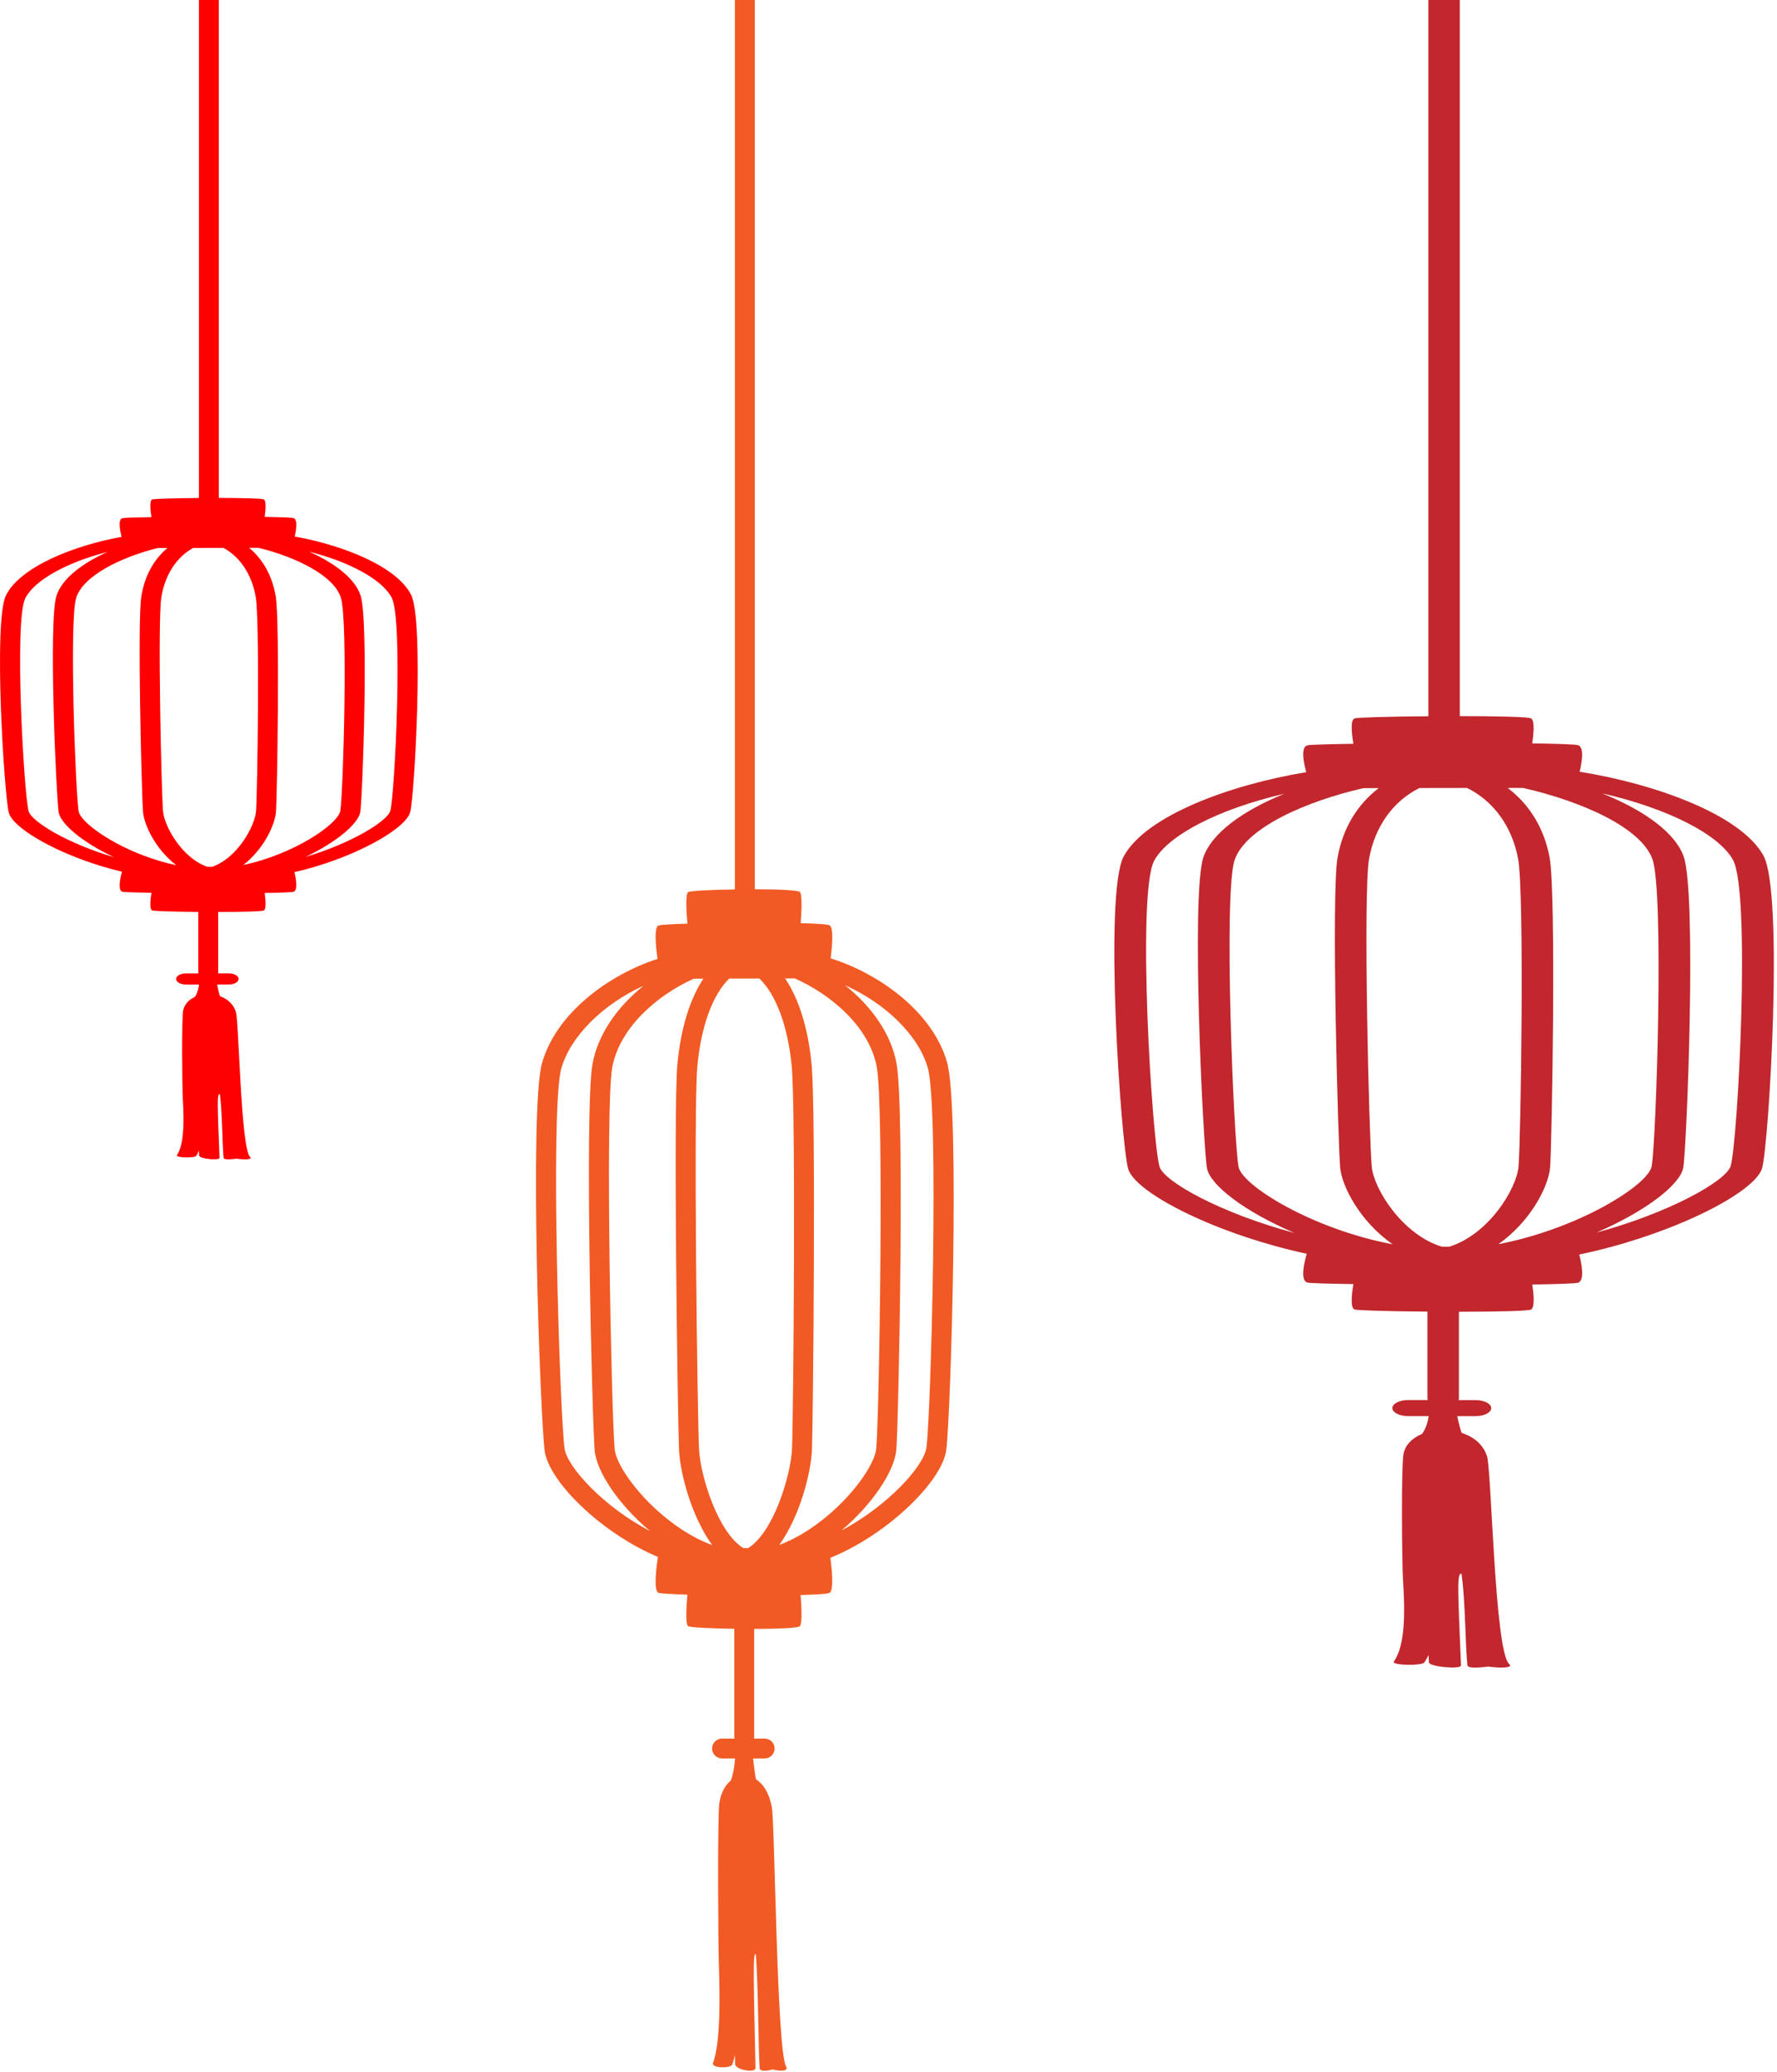
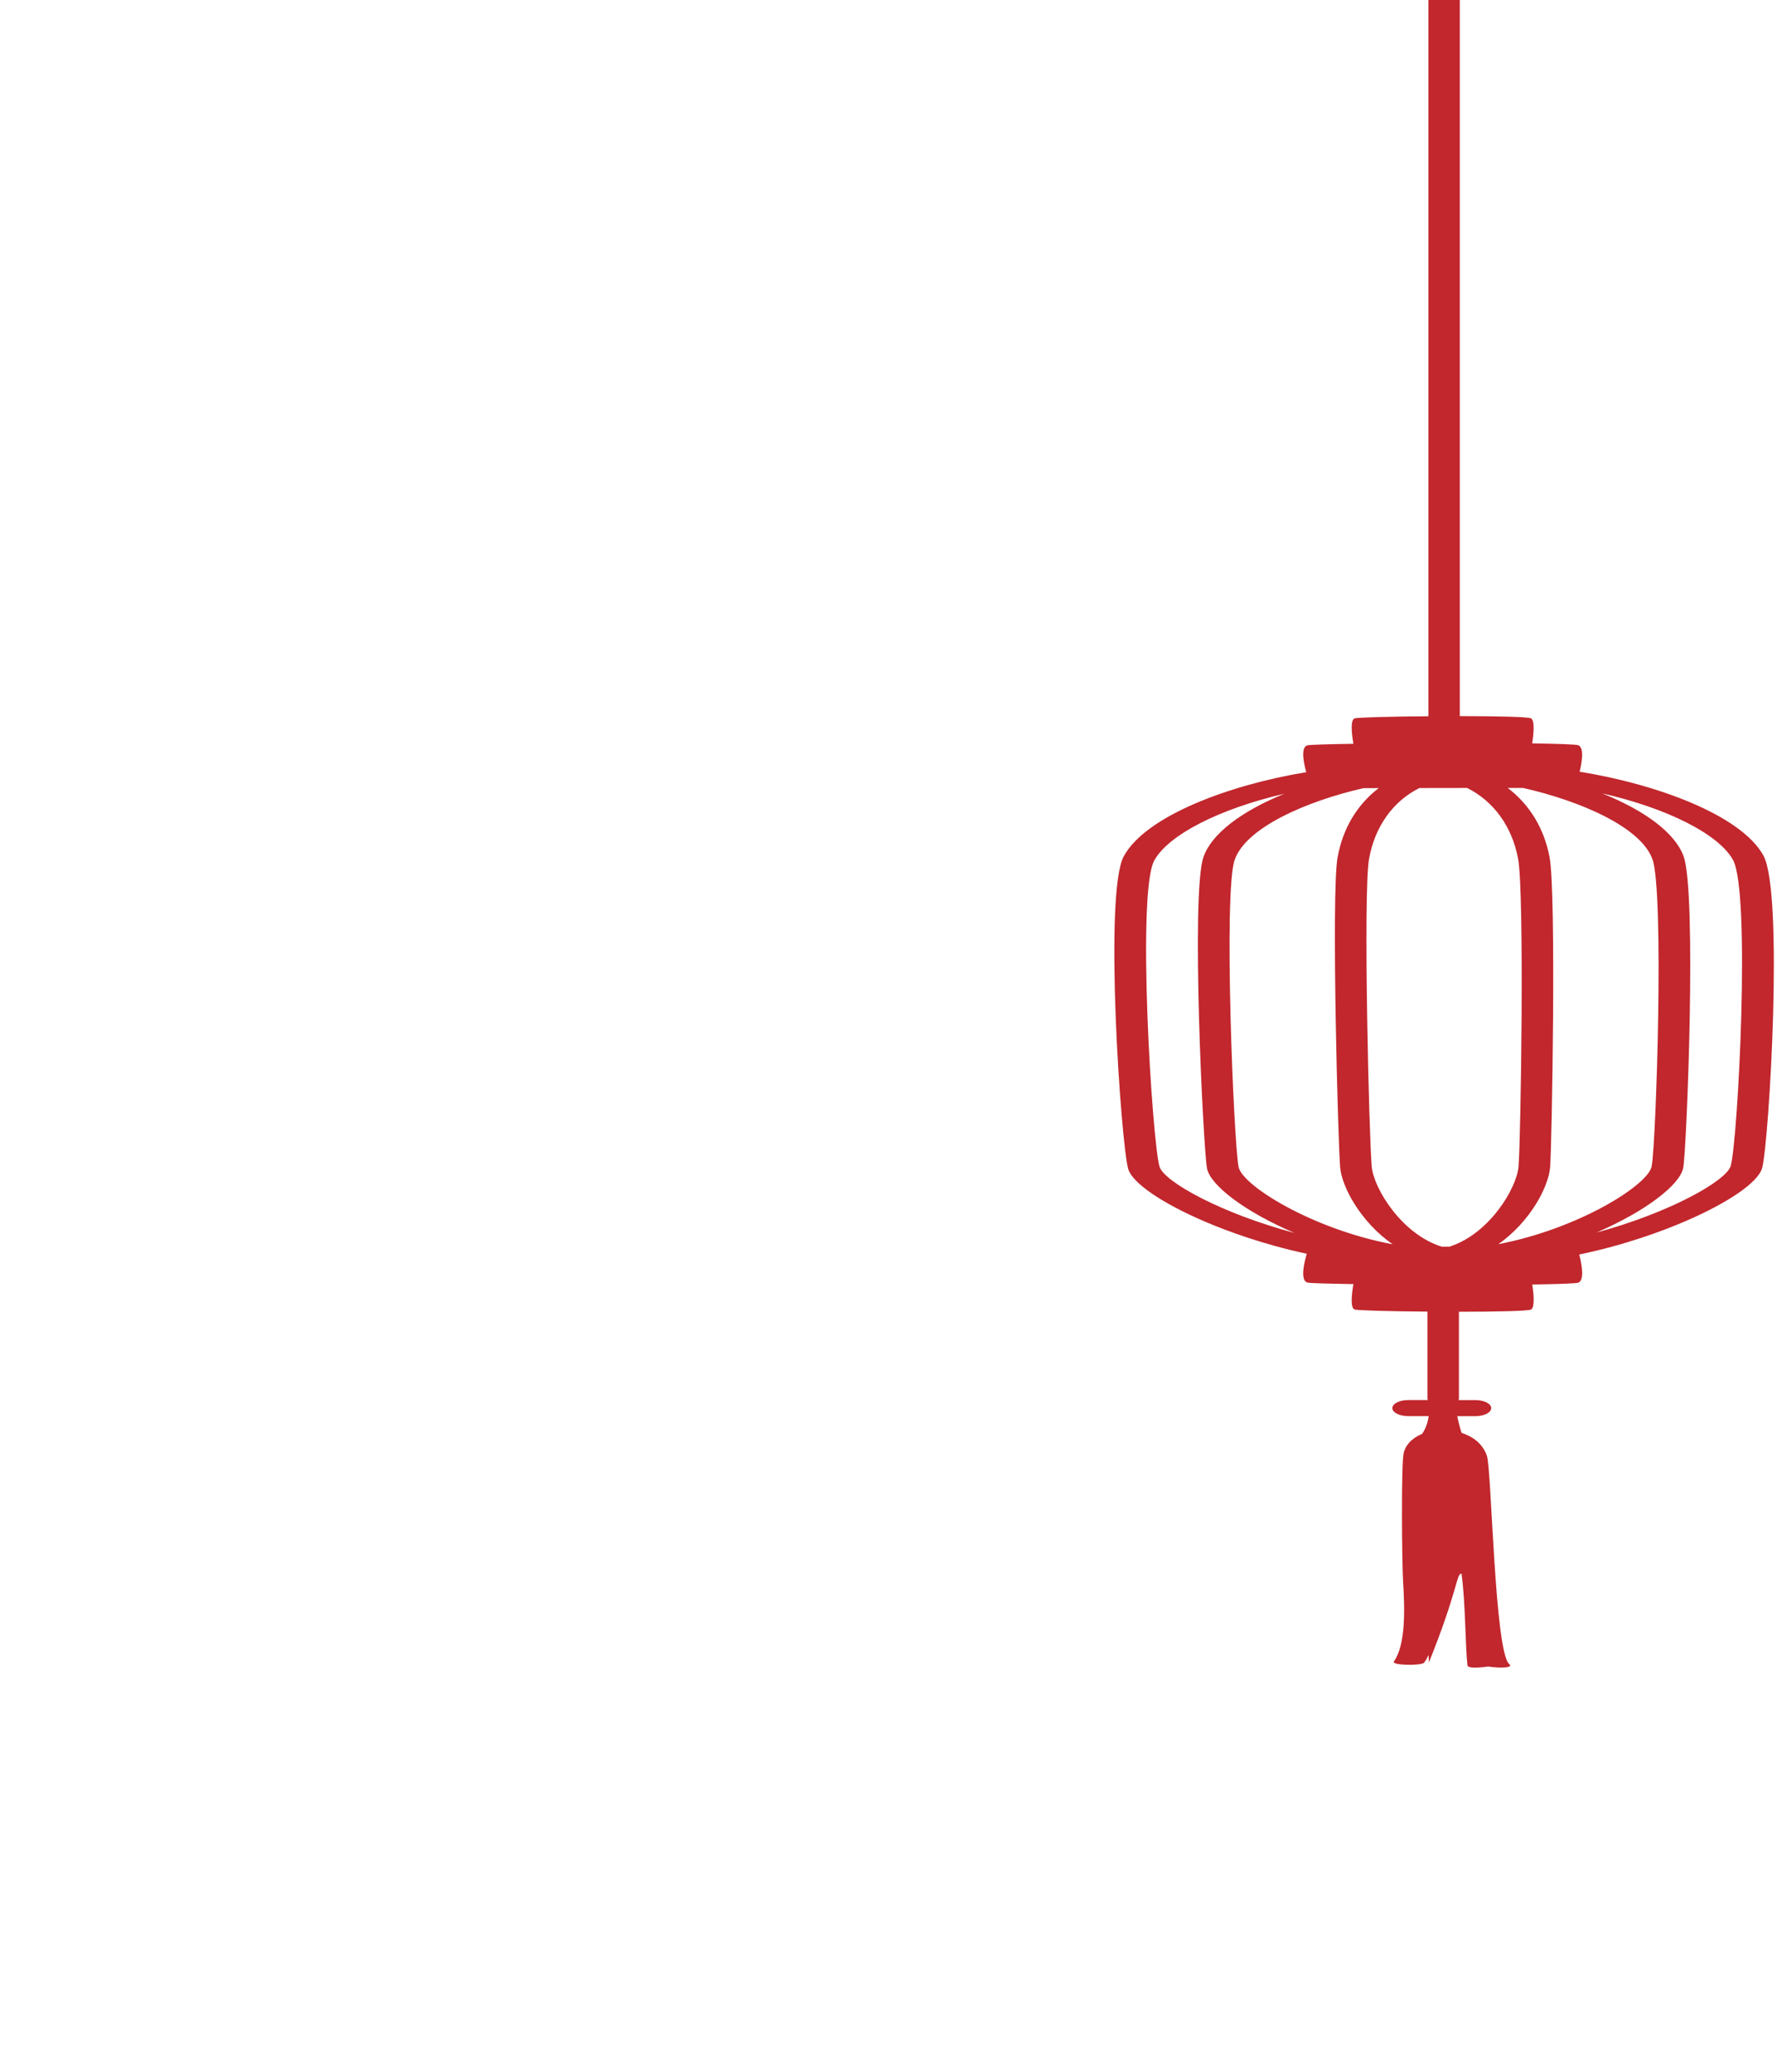
<svg xmlns="http://www.w3.org/2000/svg" width="494px" height="576px" viewBox="0 0 494 576">
  <title>фонарики_Монтажная область 1</title>
  <g id="Flowers" stroke="none" stroke-width="1" fill="none" fill-rule="evenodd">
    <g id="фонарики_Монтажная-область-1" fill-rule="nonzero">
-       <path d="M114.276,165.34 C110.276,157.46 95.326,151.57 82.286,149.23 L81.926,149.17 C82.276,147.63 82.816,144.57 81.706,144.06 C81.326,143.88 78.136,143.77 73.576,143.7 C73.796,142.09 74.076,139.35 73.396,138.86 C72.976,138.56 67.246,138.43 60.826,138.42 L60.826,0 L55.296,0 L55.296,138.44 C48.726,138.49 42.776,138.65 42.286,138.86 C41.496,139.19 41.836,142.12 42.096,143.76 C37.596,143.84 34.446,143.94 34.016,144.05 C32.716,144.4 33.396,147.69 33.796,149.25 L33.516,149.3 C20.496,151.67 5.596,157.6 1.666,165.5 C-1.894,172.64 1.166,220.81 2.436,225.88 C3.126,228.63 8.416,232.6 16.236,236.24 C19.826,237.91 26.106,240.49 33.896,242.33 C33.536,243.64 32.606,247.52 34.016,247.9 C34.446,248.02 37.606,248.12 42.096,248.19 C41.836,249.83 41.496,252.76 42.286,253.09 C42.776,253.29 48.626,253.45 55.136,253.51 L55.136,270.29 C55.136,270.4 55.156,270.5 55.196,270.6 L51.716,270.6 C50.186,270.6 48.956,271.29 48.956,272.15 C48.956,273 50.196,273.7 51.716,273.7 L55.346,273.7 C55.236,274.58 54.956,275.93 54.176,277.14 C53.086,277.64 51.486,278.64 50.956,280.75 C50.466,282.67 50.636,302.32 50.836,305.69 C51.126,310.73 51.346,317.85 49.216,321.11 C48.696,321.91 54.146,321.96 54.556,321.33 C54.856,320.87 55.106,320.38 55.326,319.86 C55.346,320.35 55.366,320.83 55.376,321.29 C55.406,322.13 61.056,322.71 61.026,321.86 C60.486,307.42 60.266,303.86 61.126,304.16 C61.836,309.76 61.776,318.17 62.166,321.86 C62.256,322.68 65.736,322.09 65.796,322.09 C67.976,322.44 70.326,322.36 69.526,321.63 C66.936,319.25 66.416,283.95 65.586,281.35 C64.686,278.53 62.476,277.42 61.166,276.94 C61.066,276.9 60.586,274.94 60.366,273.69 L63.576,273.69 C65.106,273.69 66.336,273 66.336,272.14 C66.336,271.29 65.096,270.59 63.576,270.59 L60.596,270.59 C60.636,270.49 60.656,270.39 60.656,270.28 L60.656,253.52 C67.146,253.51 72.966,253.39 73.386,253.08 C74.066,252.6 73.796,249.85 73.566,248.24 C78.126,248.17 81.316,248.06 81.696,247.88 C82.886,247.33 82.176,243.85 81.846,242.45 C90.046,240.58 96.646,237.84 100.356,236.09 C108.146,232.43 113.396,228.44 114.056,225.69 C115.286,220.65 117.896,172.47 114.276,165.34 Z M7.936,225.45 C6.616,220.19 3.916,172.56 7.016,166.34 C9.516,161.32 18.596,156.3 29.926,153.42 C22.336,156.81 17.126,161.16 15.696,165.62 C13.436,172.7 15.646,221.73 16.306,225.78 C16.846,229.06 22.966,234.21 31.716,238.3 C18.906,234.57 8.676,228.38 7.936,225.45 Z M21.856,225.51 C20.996,220.23 19.186,172.44 21.186,166.18 C23.166,159.99 33.706,154.89 43.856,152.34 L46.536,152.34 C42.726,155.55 40.206,160.15 39.296,165.74 C38.146,172.79 39.406,221.66 39.756,225.7 C40.076,229.44 43.326,236.16 48.996,240.51 C34.746,237.55 22.446,229.09 21.856,225.51 Z M58.966,240.97 L57.666,240.97 C50.616,238.58 45.686,229.73 45.326,225.54 C44.856,220.11 43.786,172.57 44.856,166.01 C45.876,159.77 49.076,154.86 53.716,152.32 L62.116,152.31 C66.776,154.84 70.026,159.73 71.096,165.97 C72.226,172.52 71.596,220.07 71.176,225.5 C70.836,229.7 65.986,238.55 58.966,240.97 Z M67.626,240.47 C73.266,236.11 76.436,229.38 76.726,225.63 C77.036,221.59 77.846,172.71 76.626,165.67 C75.666,160.08 73.106,155.5 69.266,152.3 L71.946,152.3 C82.116,154.82 92.706,159.89 94.736,166.08 C96.796,172.33 95.426,220.13 94.606,225.41 C94.066,228.99 81.836,237.48 67.626,240.47 Z M108.536,225.31 C107.826,228.24 97.656,234.46 84.876,238.24 C93.586,234.12 99.666,228.95 100.166,225.67 C100.786,221.61 102.556,172.59 100.226,165.51 C98.756,161.05 93.506,156.72 85.886,153.35 C97.246,156.19 106.366,161.19 108.916,166.2 C112.066,172.41 109.806,220.04 108.536,225.31 Z" id="Shape" fill="#FF0000" />
-       <path d="M490.203,237.8 C483.883,226.46 460.283,218 439.693,214.63 L439.133,214.54 C439.683,212.32 440.533,207.92 438.783,207.18 C438.183,206.93 433.153,206.76 425.953,206.66 C426.303,204.35 426.733,200.4 425.663,199.71 C424.993,199.28 415.963,199.09 405.813,199.08 L405.813,0 L397.083,0 L397.083,199.12 C386.713,199.2 377.323,199.43 376.543,199.72 C375.293,200.2 375.833,204.41 376.243,206.77 C369.143,206.88 364.153,207.03 363.483,207.19 C361.433,207.7 362.503,212.43 363.133,214.67 L362.683,214.74 C342.123,218.16 318.613,226.68 312.403,238.04 C306.793,248.31 311.613,317.6 313.613,324.88 C314.703,328.83 323.043,334.54 335.393,339.78 C341.063,342.19 350.983,345.9 363.283,348.54 C362.713,350.43 361.243,356 363.483,356.55 C364.163,356.72 369.143,356.86 376.243,356.97 C375.833,359.33 375.293,363.55 376.543,364.02 C377.313,364.31 386.563,364.54 396.833,364.62 L396.833,388.76 C396.833,388.91 396.863,389.06 396.923,389.21 L391.433,389.21 C389.023,389.21 387.073,390.21 387.073,391.44 C387.073,392.67 389.023,393.67 391.433,393.67 L397.173,393.67 C396.993,394.94 396.553,396.88 395.333,398.62 C393.613,399.35 391.083,400.78 390.243,403.82 C389.473,406.58 389.743,434.85 390.053,439.69 C390.513,446.94 390.863,457.17 387.503,461.87 C386.673,463.02 395.283,463.09 395.923,462.19 C396.393,461.54 396.793,460.83 397.143,460.08 C397.173,460.78 397.203,461.47 397.233,462.14 C397.283,463.35 406.203,464.18 406.153,462.96 C405.293,442.19 404.953,437.06 406.303,437.51 C407.423,445.57 407.333,457.67 407.953,462.96 C408.093,464.14 413.593,463.3 413.683,463.29 C417.123,463.79 420.823,463.67 419.573,462.62 C415.483,459.2 414.663,408.42 413.353,404.69 C411.933,400.63 408.453,399.04 406.373,398.35 C406.223,398.3 405.453,395.47 405.113,393.68 L410.193,393.68 C412.603,393.68 414.553,392.68 414.553,391.45 C414.553,390.22 412.603,389.22 410.193,389.22 L405.483,389.22 C405.543,389.08 405.573,388.93 405.573,388.77 L405.573,364.66 C415.823,364.65 425.003,364.47 425.673,364.03 C426.743,363.33 426.323,359.38 425.963,357.08 C433.163,356.98 438.193,356.81 438.793,356.56 C440.673,355.77 439.553,350.76 439.023,348.75 C451.963,346.06 462.383,342.12 468.253,339.61 C480.553,334.34 488.843,328.61 489.883,324.66 C491.803,317.36 495.923,248.06 490.203,237.8 Z M322.323,324.26 C320.243,316.69 315.983,248.19 320.873,239.24 C324.823,232.02 339.153,224.8 357.043,220.66 C345.053,225.54 336.833,231.79 334.573,238.21 C331.003,248.4 334.493,318.91 335.533,324.74 C336.383,329.46 346.053,336.87 359.863,342.75 C339.633,337.37 323.483,328.47 322.323,324.26 Z M344.303,324.34 C342.943,316.75 340.083,248.01 343.243,239.01 C346.363,230.11 363.013,222.77 379.033,219.1 L383.273,219.09 C377.253,223.71 373.283,230.32 371.843,238.36 C370.033,248.5 372.013,318.79 372.563,324.6 C373.073,329.99 378.193,339.65 387.153,345.91 C364.653,341.66 345.223,329.49 344.303,324.34 Z M402.883,346.58 L400.833,346.58 C389.703,343.14 381.913,330.42 381.343,324.38 C380.603,316.57 378.913,248.19 380.593,238.76 C382.203,229.78 387.253,222.73 394.583,219.07 L407.843,219.05 C415.203,222.69 420.333,229.73 422.023,238.7 C423.803,248.12 422.803,316.51 422.143,324.32 C421.633,330.36 413.973,343.1 402.883,346.58 Z M416.553,345.87 C425.453,339.59 430.473,329.91 430.923,324.53 C431.413,318.71 432.683,248.42 430.773,238.29 C429.253,230.25 425.213,223.66 419.143,219.05 L423.383,219.04 C439.433,222.67 456.153,229.96 459.373,238.85 C462.623,247.84 460.453,316.59 459.173,324.18 C458.303,329.34 439.003,341.56 416.553,345.87 Z M481.153,324.05 C480.043,328.26 463.973,337.21 443.793,342.65 C457.533,336.73 467.143,329.29 467.943,324.57 C468.933,318.74 471.713,248.22 468.033,238.04 C465.713,231.62 457.423,225.39 445.393,220.55 C463.333,224.64 477.733,231.82 481.753,239.03 C486.733,247.97 483.163,316.47 481.153,324.05 Z" id="Shape" fill="#C1272D" />
-       <path d="M263.276,295.3 C259.276,281.22 244.326,270.71 231.286,266.53 L230.926,266.42 C231.276,263.66 231.816,258.2 230.706,257.28 C230.326,256.96 227.136,256.76 222.576,256.63 C222.796,253.76 223.076,248.86 222.396,247.99 C221.976,247.45 216.246,247.23 209.826,247.21 L209.826,0 L204.296,0 L204.296,247.26 C197.726,247.36 191.776,247.64 191.286,248.01 C190.496,248.6 190.836,253.83 191.096,256.77 C186.596,256.91 183.446,257.09 183.016,257.3 C181.716,257.93 182.396,263.81 182.796,266.58 L182.516,266.67 C169.496,270.91 154.596,281.5 150.666,295.6 C147.106,308.35 150.166,394.39 151.436,403.44 C152.126,408.35 157.416,415.44 165.236,421.94 C168.826,424.93 175.106,429.54 182.896,432.82 C182.536,435.16 181.606,442.09 183.016,442.77 C183.446,442.98 186.606,443.16 191.096,443.3 C190.836,446.23 190.496,451.47 191.286,452.06 C191.776,452.42 197.626,452.7 204.136,452.8 L204.136,482.77 C204.136,482.96 204.156,483.14 204.196,483.32 L200.716,483.32 C199.186,483.32 197.956,484.56 197.956,486.08 C197.956,487.61 199.196,488.84 200.716,488.84 L204.346,488.84 C204.236,490.42 203.956,492.82 203.176,494.98 C202.086,495.88 200.486,497.66 199.956,501.44 C199.466,504.87 199.636,539.97 199.836,545.99 C200.126,554.99 200.346,567.7 198.216,573.53 C197.696,574.96 203.146,575.05 203.556,573.93 C203.856,573.12 204.106,572.24 204.326,571.31 C204.346,572.18 204.366,573.04 204.376,573.87 C204.406,575.38 210.056,576.41 210.026,574.88 C209.486,549.09 209.266,542.72 210.126,543.27 C210.836,553.28 210.776,568.3 211.166,574.88 C211.256,576.35 214.736,575.3 214.796,575.29 C216.976,575.91 219.326,575.76 218.526,574.46 C215.936,570.21 215.416,507.15 214.586,502.52 C213.686,497.48 211.476,495.5 210.166,494.64 C210.066,494.58 209.586,491.06 209.366,488.84 L212.576,488.84 C214.106,488.84 215.336,487.6 215.336,486.08 C215.336,484.55 214.096,483.32 212.576,483.32 L209.596,483.32 C209.636,483.14 209.656,482.96 209.656,482.77 L209.656,452.83 C216.146,452.82 221.966,452.59 222.386,452.05 C223.066,451.18 222.796,446.28 222.566,443.41 C227.126,443.29 230.316,443.08 230.696,442.76 C231.886,441.77 231.176,435.55 230.846,433.06 C239.046,429.72 245.646,424.83 249.356,421.71 C257.146,415.17 262.396,408.05 263.056,403.14 C264.286,394.09 266.896,308.03 263.276,295.3 Z M156.946,402.66 C155.626,393.26 152.926,308.2 156.026,297.09 C158.526,288.13 167.606,279.15 178.936,274.02 C171.346,280.08 166.136,287.84 164.706,295.82 C162.446,308.47 164.656,396.03 165.316,403.27 C165.856,409.13 171.976,418.33 180.726,425.64 C167.906,418.94 157.676,407.88 156.946,402.66 Z M170.866,402.75 C170.006,393.32 168.196,307.96 170.196,296.79 C172.176,285.74 182.716,276.62 192.866,272.07 L195.546,272.06 C191.736,277.8 189.216,286 188.306,295.98 C187.156,308.57 188.416,395.85 188.766,403.08 C189.086,409.77 192.336,421.77 198.006,429.54 C183.756,424.27 171.446,409.16 170.866,402.75 Z M207.966,430.37 L206.666,430.37 C199.616,426.1 194.686,410.3 194.326,402.81 C193.856,393.12 192.786,308.19 193.856,296.49 C194.876,285.34 198.076,276.58 202.716,272.04 L211.116,272.02 C215.776,276.54 219.026,285.28 220.096,296.42 C221.226,308.12 220.596,393.05 220.176,402.74 C219.846,410.24 214.996,426.06 207.966,430.37 Z M216.626,429.49 C222.266,421.7 225.436,409.68 225.726,402.99 C226.036,395.77 226.846,308.48 225.626,295.89 C224.666,285.91 222.106,277.72 218.266,272 L220.946,271.99 C231.116,276.5 241.706,285.55 243.736,296.6 C245.796,307.77 244.426,393.13 243.606,402.57 C243.076,408.97 230.846,424.15 216.626,429.49 Z M257.546,402.4 C256.836,407.63 246.666,418.74 233.886,425.5 C242.596,418.14 248.676,408.91 249.176,403.05 C249.796,395.81 251.566,308.24 249.226,295.6 C247.756,287.63 242.506,279.9 234.886,273.88 C246.246,278.96 255.366,287.88 257.916,296.83 C261.076,307.92 258.816,392.99 257.546,402.4 Z" id="Shape" fill="#F15A24" />
+       <path d="M490.203,237.8 C483.883,226.46 460.283,218 439.693,214.63 L439.133,214.54 C439.683,212.32 440.533,207.92 438.783,207.18 C438.183,206.93 433.153,206.76 425.953,206.66 C426.303,204.35 426.733,200.4 425.663,199.71 C424.993,199.28 415.963,199.09 405.813,199.08 L405.813,0 L397.083,0 L397.083,199.12 C386.713,199.2 377.323,199.43 376.543,199.72 C375.293,200.2 375.833,204.41 376.243,206.77 C369.143,206.88 364.153,207.03 363.483,207.19 C361.433,207.7 362.503,212.43 363.133,214.67 L362.683,214.74 C342.123,218.16 318.613,226.68 312.403,238.04 C306.793,248.31 311.613,317.6 313.613,324.88 C314.703,328.83 323.043,334.54 335.393,339.78 C341.063,342.19 350.983,345.9 363.283,348.54 C362.713,350.43 361.243,356 363.483,356.55 C364.163,356.72 369.143,356.86 376.243,356.97 C375.833,359.33 375.293,363.55 376.543,364.02 C377.313,364.31 386.563,364.54 396.833,364.62 L396.833,388.76 C396.833,388.91 396.863,389.06 396.923,389.21 L391.433,389.21 C389.023,389.21 387.073,390.21 387.073,391.44 C387.073,392.67 389.023,393.67 391.433,393.67 L397.173,393.67 C396.993,394.94 396.553,396.88 395.333,398.62 C393.613,399.35 391.083,400.78 390.243,403.82 C389.473,406.58 389.743,434.85 390.053,439.69 C390.513,446.94 390.863,457.17 387.503,461.87 C386.673,463.02 395.283,463.09 395.923,462.19 C396.393,461.54 396.793,460.83 397.143,460.08 C397.173,460.78 397.203,461.47 397.233,462.14 C405.293,442.19 404.953,437.06 406.303,437.51 C407.423,445.57 407.333,457.67 407.953,462.96 C408.093,464.14 413.593,463.3 413.683,463.29 C417.123,463.79 420.823,463.67 419.573,462.62 C415.483,459.2 414.663,408.42 413.353,404.69 C411.933,400.63 408.453,399.04 406.373,398.35 C406.223,398.3 405.453,395.47 405.113,393.68 L410.193,393.68 C412.603,393.68 414.553,392.68 414.553,391.45 C414.553,390.22 412.603,389.22 410.193,389.22 L405.483,389.22 C405.543,389.08 405.573,388.93 405.573,388.77 L405.573,364.66 C415.823,364.65 425.003,364.47 425.673,364.03 C426.743,363.33 426.323,359.38 425.963,357.08 C433.163,356.98 438.193,356.81 438.793,356.56 C440.673,355.77 439.553,350.76 439.023,348.75 C451.963,346.06 462.383,342.12 468.253,339.61 C480.553,334.34 488.843,328.61 489.883,324.66 C491.803,317.36 495.923,248.06 490.203,237.8 Z M322.323,324.26 C320.243,316.69 315.983,248.19 320.873,239.24 C324.823,232.02 339.153,224.8 357.043,220.66 C345.053,225.54 336.833,231.79 334.573,238.21 C331.003,248.4 334.493,318.91 335.533,324.74 C336.383,329.46 346.053,336.87 359.863,342.75 C339.633,337.37 323.483,328.47 322.323,324.26 Z M344.303,324.34 C342.943,316.75 340.083,248.01 343.243,239.01 C346.363,230.11 363.013,222.77 379.033,219.1 L383.273,219.09 C377.253,223.71 373.283,230.32 371.843,238.36 C370.033,248.5 372.013,318.79 372.563,324.6 C373.073,329.99 378.193,339.65 387.153,345.91 C364.653,341.66 345.223,329.49 344.303,324.34 Z M402.883,346.58 L400.833,346.58 C389.703,343.14 381.913,330.42 381.343,324.38 C380.603,316.57 378.913,248.19 380.593,238.76 C382.203,229.78 387.253,222.73 394.583,219.07 L407.843,219.05 C415.203,222.69 420.333,229.73 422.023,238.7 C423.803,248.12 422.803,316.51 422.143,324.32 C421.633,330.36 413.973,343.1 402.883,346.58 Z M416.553,345.87 C425.453,339.59 430.473,329.91 430.923,324.53 C431.413,318.71 432.683,248.42 430.773,238.29 C429.253,230.25 425.213,223.66 419.143,219.05 L423.383,219.04 C439.433,222.67 456.153,229.96 459.373,238.85 C462.623,247.84 460.453,316.59 459.173,324.18 C458.303,329.34 439.003,341.56 416.553,345.87 Z M481.153,324.05 C480.043,328.26 463.973,337.21 443.793,342.65 C457.533,336.73 467.143,329.29 467.943,324.57 C468.933,318.74 471.713,248.22 468.033,238.04 C465.713,231.62 457.423,225.39 445.393,220.55 C463.333,224.64 477.733,231.82 481.753,239.03 C486.733,247.97 483.163,316.47 481.153,324.05 Z" id="Shape" fill="#C1272D" />
    </g>
  </g>
</svg>